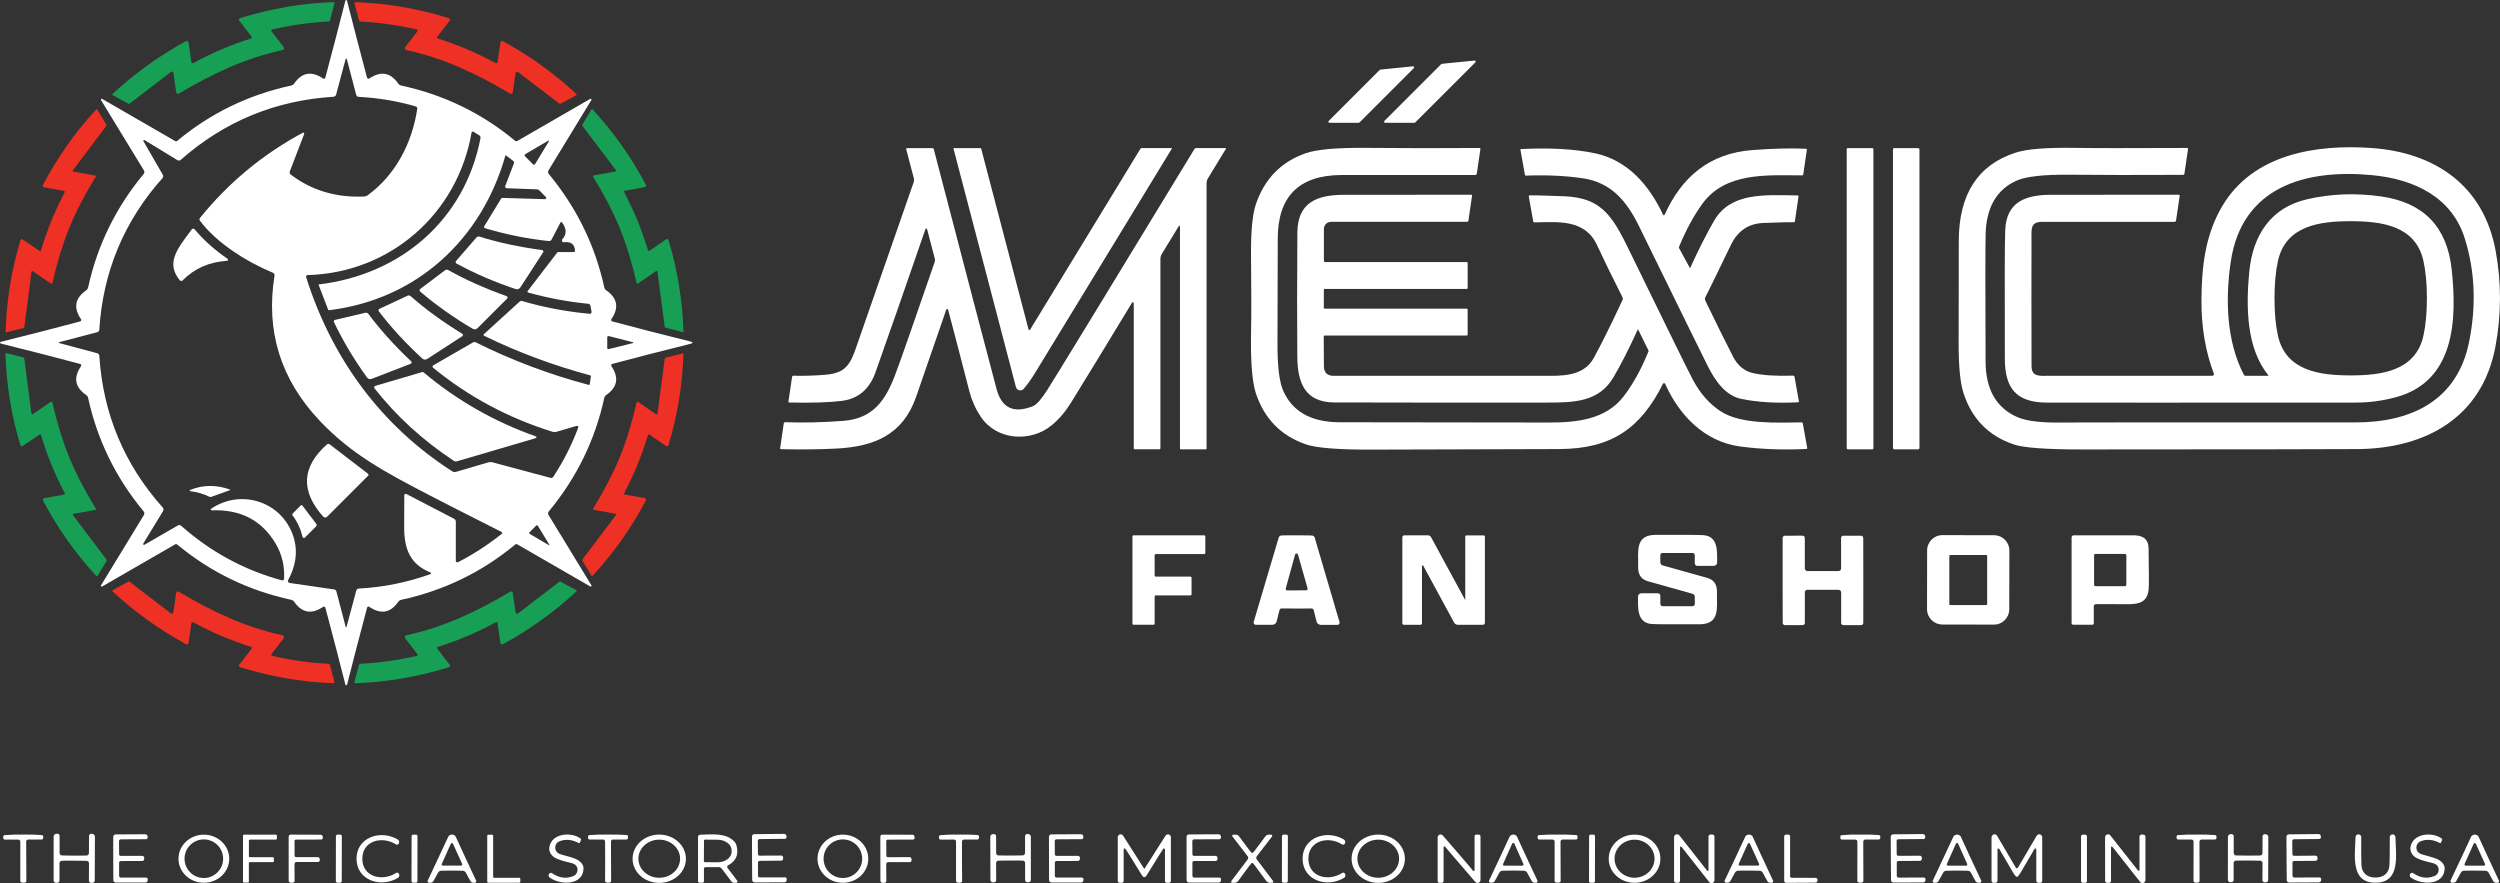
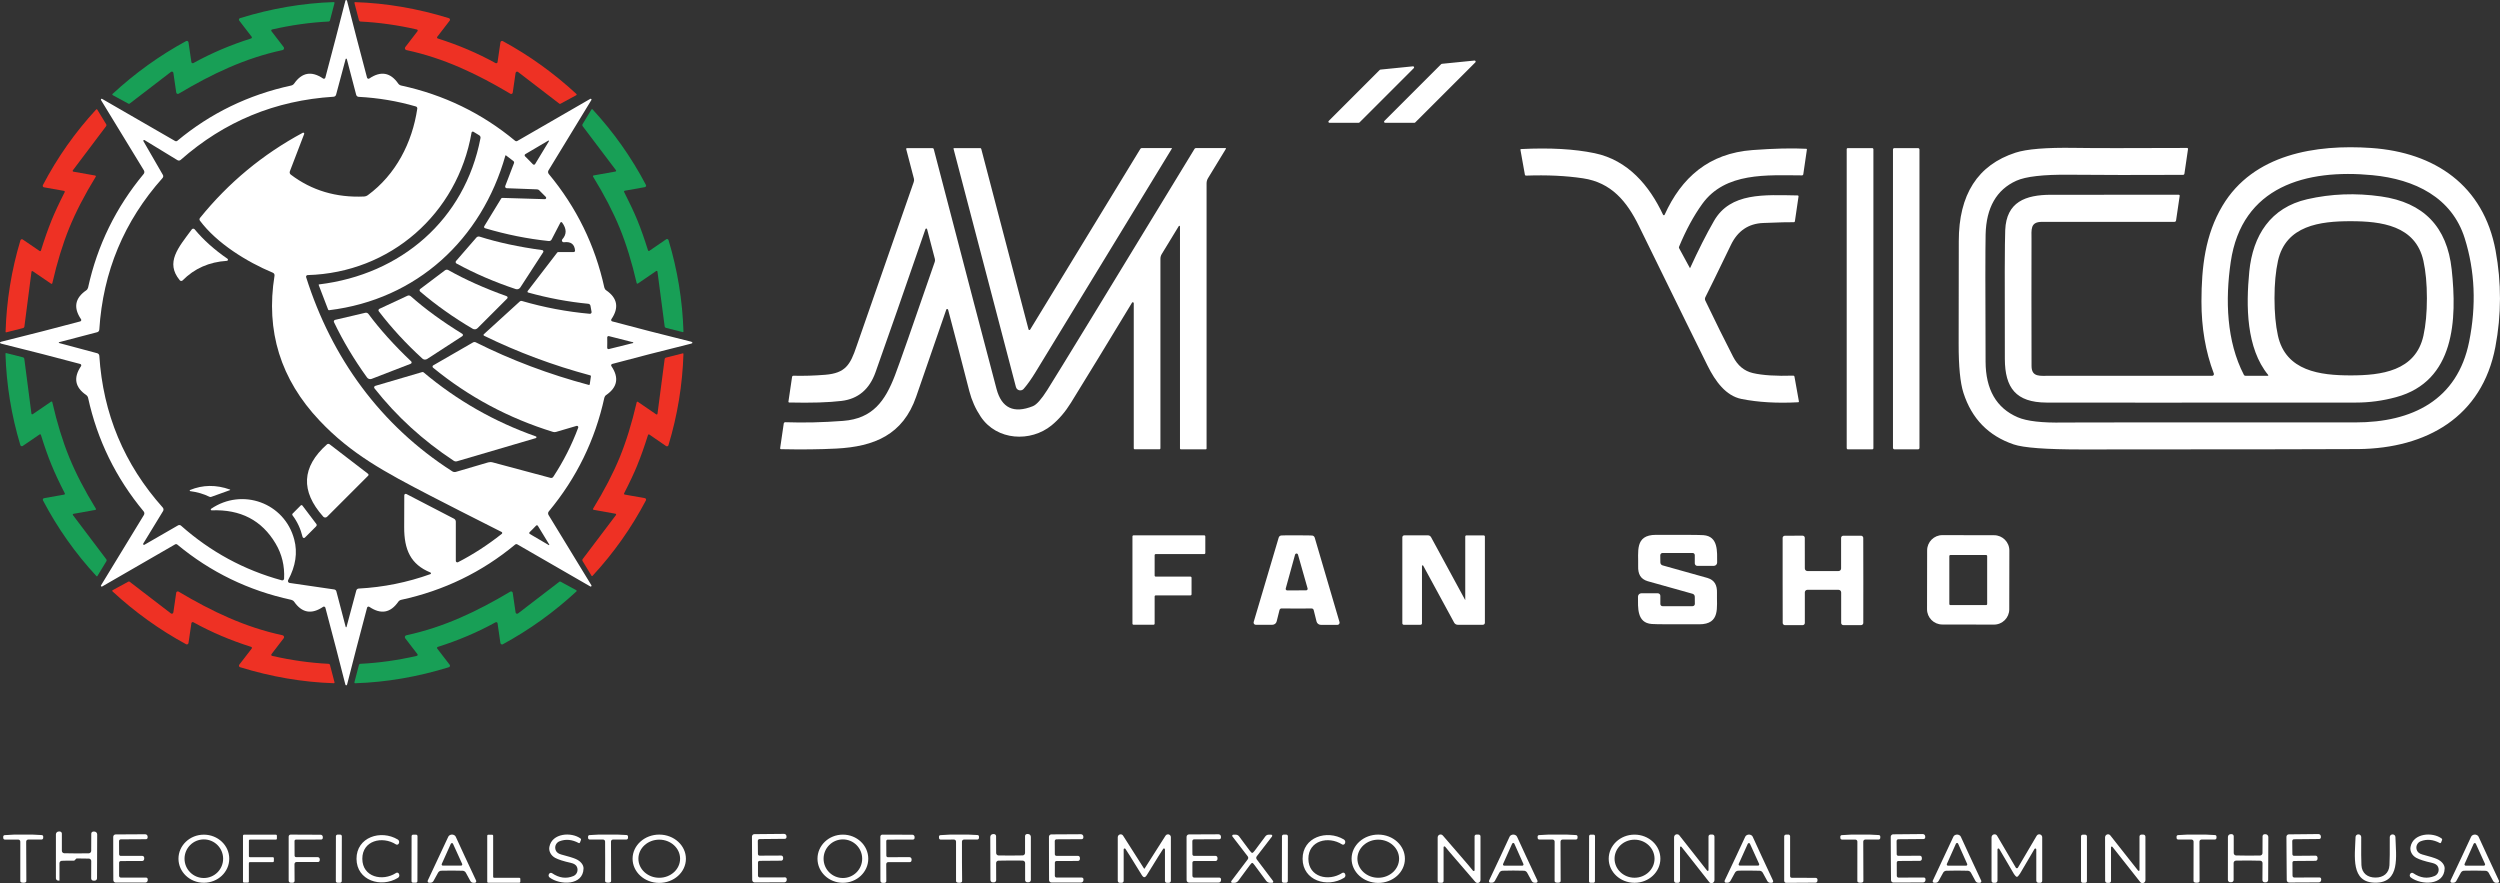
<svg xmlns="http://www.w3.org/2000/svg" viewBox="0 0 726.7 256.72" id="Layer_2">
  <rect x="0" y="0" width="726.7" height="256.72" fill="#333333" stroke="none" />
  <defs>
    <style>.cls-1{fill:#fff;}.cls-2{fill:#189f56;}.cls-3{fill:#ee3124;}</style>
  </defs>
  <g id="Layer_1-2">
    <path d="M100.63,0c.13,0,.21.09.26.27,1.63,6.47,3.57,13.9,5.8,22.3.07.23.31.37.54.31.04-.01.09-.03.12-.06,3.35-2.27,6.16-1.77,8.42,1.49.2.28.5.47.83.55,12.43,2.69,23.48,8.05,33.14,16.07.18.14.43.16.63.05l21.22-12.25c.12-.06.26-.02.32.1.04.07.04.16,0,.23l-12.47,20.46c-.2.33-.17.75.07,1.04,8.08,9.73,13.47,20.74,16.16,33.04.08.32.27.6.54.79,3.28,2.25,3.78,5.05,1.51,8.39-.13.19-.08.45.11.58.04.03.08.05.13.06,6.83,1.83,14.47,3.8,22.9,5.89.27.07.41.17.41.3s-.14.22-.41.29c-8.43,2.09-16.07,4.06-22.9,5.89-.22.06-.36.29-.3.51.01.04.03.09.06.13,2.27,3.34,1.77,6.14-1.51,8.39-.27.19-.46.47-.54.79-2.69,12.3-8.07,23.32-16.15,33.05-.24.29-.27.71-.07,1.04l12.47,20.45c.06.12.02.26-.09.33-.07.04-.16.04-.23,0l-21.22-12.24c-.2-.11-.45-.09-.63.05-9.66,8.02-20.71,13.38-33.14,16.07-.33.08-.63.27-.83.55-2.26,3.26-5.07,3.76-8.42,1.49-.2-.13-.47-.08-.6.12-.03.04-.05.08-.06.13-2.23,8.4-4.17,15.83-5.8,22.3-.05.18-.13.27-.26.27s-.21-.09-.26-.27c-1.63-6.47-3.57-13.9-5.8-22.3-.07-.23-.31-.37-.54-.31-.04.01-.09.03-.12.06-3.35,2.27-6.16,1.77-8.42-1.49-.2-.28-.5-.47-.83-.55-12.43-2.69-23.48-8.05-33.14-16.07-.18-.14-.43-.16-.63-.05l-21.22,12.25c-.12.06-.26.02-.32-.1-.04-.07-.04-.16,0-.23l12.47-20.46c.2-.33.17-.75-.07-1.04-8.08-9.73-13.47-20.74-16.16-33.04-.08-.32-.27-.6-.54-.79-3.28-2.25-3.78-5.05-1.51-8.39.13-.19.08-.45-.11-.58-.04-.03-.08-.05-.13-.06-6.83-1.83-14.47-3.8-22.9-5.89-.27-.07-.41-.16-.41-.29,0-.13.14-.23.41-.3,8.43-2.09,16.07-4.06,22.9-5.89.22-.06.36-.29.3-.51-.01-.04-.03-.09-.06-.13-2.27-3.34-1.77-6.14,1.51-8.39.27-.19.46-.47.54-.79,2.69-12.3,8.08-23.31,16.16-33.04.24-.29.27-.71.07-1.04l-12.48-20.46c-.06-.12-.02-.26.09-.33.07-.04.16-.04.23,0l21.23,12.25c.2.11.45.09.63-.05,9.65-8.03,20.7-13.39,33.13-16.08.33-.08.63-.27.83-.55,2.26-3.26,5.07-3.76,8.42-1.49.2.13.47.08.6-.12.03-.04.05-.08.06-.13,2.23-8.4,4.17-15.83,5.81-22.3.04-.18.12-.27.25-.27ZM17.22,99.72l11.05,2.96c.33.09.58.39.6.74,1.08,16.85,7.23,31.56,18.44,44.11.25.29.29.7.09,1.03l-5.77,9.46c-.07.12-.02.27.1.34.08.04.17.04.24,0l9.78-5.64c.28-.16.63-.13.87.08,8.58,7.61,18.34,12.9,29.29,15.89.28.08.57-.09.65-.37,0-.04.02-.07.02-.11.19-3.69-.62-7.09-2.45-10.18-4.01-6.79-10.21-10.02-18.62-9.68-.14,0-.25-.11-.25-.25,0-.08.04-.15.1-.2,9.06-6.18,21.37-1.75,24.17,8.92,1.01,3.81.42,7.74-1.76,11.78-.15.28-.05.63.23.79.06.03.13.05.2.06l12.95,1.89c.31.05.56.27.63.57l2.7,10.29c0,.07.06.13.13.13.07,0,.13-.06.13-.13l2.83-10.55c.09-.33.38-.56.71-.57,7.16-.38,14.11-1.78,20.85-4.2.13-.05.19-.2.14-.32-.02-.06-.07-.11-.13-.14-5.81-2.36-7.66-6.67-7.65-13.15.01-4.67.02-7.77.03-9.3,0-.23.19-.42.43-.42.07,0,.13.02.19.05l13.84,7.18c.32.17.52.5.52.86v11.39c0,.24.2.44.44.44.07,0,.14-.02.2-.05,4.35-2.23,8.59-4.97,12.72-8.24.14-.11.17-.32.06-.46-.03-.04-.07-.07-.11-.09-8.81-4.44-15.7-7.95-20.67-10.52-13.29-6.89-23.07-12.12-32.28-21.89-11.3-11.97-15.65-26-13.06-42.08.06-.37-.14-.73-.49-.87-7.51-3.13-16.28-8.54-21.19-15.13-.18-.24-.17-.56.02-.79,8.29-10.26,18.25-18.51,29.88-24.76.14-.07.32-.01.39.13.03.07.04.15.01.23l-4.16,10.85c-.13.35-.02.74.28.96,6.07,4.61,13.18,6.73,21.33,6.36.37-.02.73-.15,1.03-.37,8.16-5.97,12.94-15.3,14.4-25.17.04-.28-.13-.55-.4-.63-5.39-1.57-10.93-2.5-16.64-2.8-.34-.02-.63-.26-.72-.59l-2.72-10.38c-.02-.1-.12-.16-.22-.13-.07.02-.12.07-.13.13l-2.77,10.34c-.09.34-.38.58-.73.6-16.95,1.06-31.76,7.18-44.45,18.36-.25.23-.63.26-.93.08l-9.58-5.84c-.11-.07-.25-.03-.32.08-.04.07-.05.16,0,.23l5.66,9.81c.17.29.13.66-.1.91-11.18,12.54-17.31,27.23-18.38,44.07-.02.36-.27.66-.62.75l-11.03,2.89c-.07,0-.13.06-.13.13,0,.07.06.13.13.13ZM156.77,55.33c-.17-.17-.41-.28-.66-.29l-8.81-.33c-.27,0-.47-.23-.46-.5,0-.05.01-.11.03-.16l2.54-6.63c.08-.21.01-.46-.17-.6l-2.17-1.66s-.11-.03-.14.01c0,.01-.02.02-.02.04-6.89,24.39-25.76,41.85-51.23,44.96-.14.02-.26-.06-.31-.19l-2.73-7.13c-.03-.07,0-.15.08-.18.01,0,.02,0,.03,0,23.8-2.88,42.37-18.78,46.92-42.52.07-.32-.08-.65-.36-.82l-1.67-1.02c-.18-.11-.41-.06-.52.12-.03.04-.04.09-.05.13-4.09,23.61-23.63,40.73-47.64,41.4-.26.01-.47.23-.46.49,0,.04,0,.09.02.13,7.41,23.43,21.61,43.06,42.47,56.42.32.21.71.27,1.07.16l9.36-2.75c.42-.12.86-.13,1.28-.02l16.87,4.52c.3.08.61-.04.78-.3,2.95-4.48,5.37-9.24,7.25-14.28.08-.21-.02-.44-.22-.52-.08-.03-.18-.04-.27-.01l-5.95,1.75c-.28.08-.58.08-.86,0-12.91-3.98-24.54-10.2-34.88-18.67-.18-.15-.21-.41-.06-.59.03-.04.07-.07.11-.09l11.55-6.66c.25-.15.56-.16.82-.03,10.3,5.16,21.25,9.29,32.85,12.38.12.03.24-.03.27-.15,0-.01,0-.02,0-.03l.34-2.33c.02-.12-.06-.24-.18-.27-10.78-2.89-21.08-6.73-30.9-11.53-.13-.07-.18-.22-.12-.34.01-.03.04-.06.06-.08l10.47-9.54c.16-.15.39-.2.59-.14,6.49,1.89,13.07,3.13,19.76,3.73.26.02.49-.17.51-.43,0-.04,0-.08,0-.12l-.32-1.78c-.06-.31-.32-.55-.63-.58-5.87-.57-11.69-1.66-17.48-3.27-.15-.04-.23-.2-.19-.35,0-.03.03-.06.05-.09l8.58-11.17c.07-.1.19-.16.31-.16h4.48c.22,0,.4-.18.4-.4,0-.01,0-.02,0-.03-.15-1.86-1.22-2.67-3.23-2.42-.29.03-.55-.17-.59-.46-.02-.15.03-.3.13-.41,1.29-1.43,1.27-3.06-.08-4.87-.1-.13-.29-.15-.42-.05-.03.03-.06.06-.08.09l-2.54,4.9c-.16.31-.49.49-.83.45-6.23-.65-12.41-1.9-18.54-3.73-.2-.07-.32-.28-.25-.48,0-.03.02-.05.03-.08l4.92-8.06c.07-.12.21-.2.36-.19l12.32.37c.22.01.4-.16.41-.37,0-.11-.04-.22-.12-.3l-1.88-1.88ZM153.78,46.59c.09.09.47.48,1.13,1.16.15.16.4.17.57.02.03-.03.05-.06.07-.09l4.03-6.66s.01-.07-.01-.09c0,0-.02-.02-.05-.05,0,0,0-.01-.02-.02-.02-.02-.06-.03-.09-.01l-6.7,3.95c-.19.11-.26.35-.15.54.02.04.04.07.07.1.67.67,1.06,1.06,1.15,1.15ZM176.52,99.59c0,.12,0,.62-.02,1.51,0,.21.17.38.38.38.03,0,.06,0,.09-.01l7.05-1.75s.06-.04.05-.07v-.09s-.02-.06-.05-.07l-7.04-1.79c-.2-.05-.41.08-.46.28,0,.03-.01.06-.01.09,0,.89.01,1.39.01,1.52ZM154.9,153.75c-.08.08-.4.39-.95.94-.13.13-.14.33-.01.47.02.03.05.05.08.06l5.51,3.23s.05.02.07,0c.01-.01.02-.02.02-.02.02-.02.03-.04.04-.05.02-.01.02-.04.01-.07l-3.32-5.46c-.09-.16-.3-.21-.45-.11-.02.01-.05.03-.07.05-.55.56-.86.88-.93.96Z" class="cls-1" />
    <path d="M51.23,26.91l-.83-5.71c-.04-.25-.27-.42-.51-.38-.08.01-.15.04-.21.09l-12.01,9.22c-.09.07-.22.07-.32.02l-4.59-2.49c-.11-.06-.15-.19-.09-.3.01-.02.03-.04.05-.06,6.54-6.04,13.66-11.16,21.36-15.35.23-.13.52-.05.65.18.03.05.05.11.06.17l.84,5.74c.03.21.23.36.45.33.05,0,.09-.02.13-.04,5.21-2.88,10.8-5.26,16.78-7.15.17-.05.26-.23.21-.4-.01-.04-.03-.07-.05-.1l-3.6-4.68c-.16-.21-.12-.5.09-.66.04-.03.09-.06.14-.07,9.15-2.82,18.23-4.37,27.25-4.66.11,0,.2.08.21.19,0,.02,0,.04,0,.06l-1.33,5.09c-.05.17-.2.3-.38.31-5.38.26-10.86,1.03-16.44,2.31-.17.04-.28.22-.23.39.01.04.03.08.05.11l3.55,4.62c.18.24.14.59-.11.77-.06.05-.14.08-.21.1-10.92,2.34-20.46,6.89-30.2,12.68-.22.13-.51.06-.64-.16-.03-.05-.05-.11-.06-.17Z" class="cls-2" />
    <path d="M148.34,27.24c-9.75-5.79-19.29-10.34-30.21-12.68-.3-.07-.48-.36-.42-.66.02-.08.05-.15.1-.21l3.55-4.62c.1-.14.07-.34-.07-.45-.03-.02-.07-.04-.11-.05-5.58-1.28-11.06-2.05-16.44-2.31-.18-.01-.33-.14-.38-.31l-1.33-5.09c-.03-.11.04-.22.14-.24.02,0,.04,0,.06,0,9.02.29,18.1,1.84,27.25,4.66.25.08.38.35.3.59-.02.05-.04.1-.07.14l-3.6,4.68c-.11.14-.08.34.06.45.03.02.06.04.1.05,5.98,1.89,11.57,4.27,16.78,7.15.2.1.44.03.54-.16.02-.04.04-.09.04-.13l.84-5.74c.04-.26.28-.44.54-.41.06,0,.11.03.17.06,7.71,4.19,14.83,9.31,21.37,15.35.09.08.1.22.02.31-.02.02-.04.04-.06.05l-4.59,2.49c-.1.05-.23.05-.32-.02l-12.01-9.22c-.2-.15-.48-.12-.63.08-.05.06-.08.13-.09.21l-.83,5.71c-.03.25-.27.43-.53.39-.06,0-.12-.03-.17-.06Z" class="cls-3" />
    <path d="M411.15,35.69h-8.52c-.17,0-.31-.14-.31-.31,0-.08.03-.16.09-.22l16.52-16.52c.05-.05.12-.08.19-.09l9.49-.95c.17-.01.32.12.33.29,0,.09-.02.17-.08.23l-17.49,17.48c-.06.06-.14.09-.22.09Z" class="cls-1" />
    <path d="M394.95,35.69h-8.5c-.17,0-.31-.14-.31-.31,0-.08.03-.16.09-.22l14.84-14.84c.05-.05.12-.08.19-.09l9.46-.95c.17-.01.32.12.33.29,0,.09-.02.17-.08.23l-15.8,15.8c-.06.06-.14.09-.22.09Z" class="cls-1" />
    <path d="M14.93,64.17c.98-2.41,2.27-5.18,3.88-8.33.06-.12.01-.26-.11-.33-.02-.01-.04-.02-.06-.02l-5.85-1.04c-.24-.04-.41-.28-.36-.52,0-.04.02-.09.04-.13,4.2-8.02,9.37-15.36,15.51-22.01.07-.07.17-.07.23-.01,0,0,.02.02.03.03l2.61,4.28c.12.19.11.44-.03.62l-9.66,12.82c-.08.1-.06.25.05.33.03.02.06.04.1.04l6.38,1.13c.12.02.2.14.17.26,0,.03-.02.06-.03.08-3.25,5.3-5.82,10.27-7.71,14.92-1.89,4.64-3.53,9.99-4.92,16.06-.03.12-.15.19-.26.16-.03,0-.05-.02-.08-.03l-5.35-3.65c-.11-.07-.26-.04-.33.07-.02.03-.03.06-.03.09l-2.06,15.92c-.03.22-.19.41-.41.46l-4.87,1.24c-.09.02-.17-.03-.19-.12,0-.01,0-.03,0-.05.27-9.05,1.71-17.9,4.31-26.57.07-.24.31-.38.55-.31.05.01.09.04.14.06l4.9,3.35c.12.08.27.05.34-.06.01-.02.02-.04.03-.06,1.05-3.38,2.07-6.27,3.05-8.68Z" class="cls-3" />
    <path d="M185.31,64.12c.98,2.4,2,5.29,3.06,8.67.04.13.17.2.3.16.02,0,.04-.02.07-.03l4.9-3.36c.2-.14.48-.09.63.11.03.04.05.09.06.14,2.61,8.66,4.06,17.51,4.34,26.56,0,.09-.07.17-.16.17-.01,0-.03,0-.04,0l-4.86-1.23c-.22-.05-.39-.24-.41-.47l-2.09-15.91c-.02-.13-.14-.21-.27-.19-.03,0-.07.02-.09.03l-5.35,3.66c-.1.06-.24.03-.3-.07-.01-.02-.02-.04-.03-.06-1.4-6.07-3.05-11.42-4.95-16.06s-4.48-9.61-7.73-14.9c-.07-.1-.04-.24.06-.31.02-.02.05-.03.08-.03l6.38-1.14c.13-.03.21-.16.18-.28,0-.03-.02-.06-.04-.09l-9.67-12.8c-.14-.18-.15-.43-.03-.62l2.6-4.29c.05-.08.15-.1.23-.05.01,0,.02.02.03.03,6.15,6.65,11.33,13.97,15.54,21.98.12.22.04.49-.18.61-.04.02-.09.04-.14.05l-5.85,1.04c-.13.03-.22.16-.19.29,0,.02.01.04.02.06,1.61,3.15,2.91,5.93,3.9,8.33Z" class="cls-2" />
    <path d="M635.78,43.01c.13,0,.24.11.24.25,0,.01,0,.02,0,.03l-1.05,7.19c-.03.2-.2.35-.4.35-12.83.06-23.87.05-33.12-.04-7.52-.07-12.63.52-15.34,1.75-5.77,2.61-8.75,7.82-8.93,15.62-.09,4.18-.1,16.49-.01,36.94.03,8.13,3.14,13.52,9.33,16.19,2.67,1.15,7.14,1.66,13.39,1.53,1.9-.04,30.14-.05,84.73-.03,16.58.01,29.73-6.52,33.12-23.5,2.11-10.53,1.68-20.52-1.28-29.99-3.72-11.87-14.46-17.19-26.85-18.38-19.18-1.85-37.96,3.2-41.18,25.23-1.6,10.97-1.25,23.06,3.84,32.84.08.15.23.24.4.24h6.56c.07,0,.13-.06.13-.14,0-.03-.01-.06-.03-.08-6.41-7.81-6.48-20.06-5.5-30.11,1.04-10.48,6.19-18.55,16.84-20.99,6.95-1.59,14.1-1.86,21.46-.81,12.36,1.75,19.2,8.83,20.53,21.23,1.56,14.48.98,32.48-16.17,37.12-3.87,1.05-7.74,1.57-11.63,1.57-49.55.03-79.54.03-89.97,0-8.89-.03-12.09-4.27-12.12-12.66-.07-21.73-.03-34.22.11-37.48.34-8.19,5.89-10.25,13.28-10.26,22.24,0,34.64-.01,37.19-.01.14,0,.25.11.25.25,0,.01,0,.02,0,.03l-1.06,7.2c-.03.23-.22.4-.45.4h-38.49c-3.53,0-3.07,2.23-3.08,5.15-.03,10.57-.02,22.81.01,36.73,0,3.38,2.55,2.86,5.43,2.86,17.83,0,33.52,0,47.09.01.27,0,.49-.22.49-.49,0-.06-.01-.13-.03-.18-2.41-6.37-3.6-13.36-3.59-20.97.02-9.96,1.07-19.33,6.11-27.78,8.96-15.04,27.18-17.92,43.27-16.8,18.48,1.28,32.62,10.89,36.12,29.82,1.72,9.33,1.7,18.66-.06,27.98-3.87,20.47-20.11,29.47-39.73,29.72-4.04.05-30.88.09-80.53.11-10.31,0-16.9-.48-19.78-1.47-7.32-2.49-12.18-7.48-14.59-14.99-.94-2.92-1.4-7.69-1.39-14.31.03-12.63.04-22.54.04-29.74-.01-13.59,5.49-22.18,16.5-25.76,3.23-1.05,8.94-1.52,17.13-1.39,5.31.09,16.24.09,32.77.02ZM661.15,86.7c0,4.21.33,7.83,1,10.88,2.29,10.32,12.31,11.54,21.14,11.54s18.86-1.22,21.15-11.54c.67-3.05,1.01-6.67,1.01-10.87s-.34-7.82-1.01-10.87c-2.28-10.32-12.31-11.54-21.14-11.54-8.83-.01-18.86,1.21-21.14,11.53-.67,3.05-1.01,6.67-1.01,10.87Z" class="cls-1" />
    <path d="M343,65.84c0-.1-.07-.2-.17-.21-.08,0-.15.04-.19.11l-4.95,8.12c-.25.41-.38.88-.38,1.36v55.1c0,.15-.13.28-.28.28h-7.17c-.17,0-.3-.13-.3-.3h0v-42.18c0-.15-.12-.27-.27-.27-.09,0-.18.05-.23.13-7.23,11.95-13.15,21.64-17.74,29.07-1.66,2.68-3.54,4.87-5.63,6.58-6.08,4.97-15.92,4.49-20.6-2.49-1.53-2.29-2.63-4.76-3.32-7.42-2.03-7.93-4.09-15.83-6.17-23.69-.04-.15-.19-.24-.34-.21-.1.02-.17.09-.2.19-3.1,8.97-6.01,17.39-8.74,25.28-3.84,11.13-12.24,14.53-23.19,15.1-4.8.25-10.18.31-16.13.18-.13,0-.24-.11-.23-.24,0-.01,0-.02,0-.03l1.05-7.19c.04-.22.23-.39.45-.38,5.33.19,10.94.06,16.83-.39,8.58-.66,12.19-5.78,15.04-13.21,1.19-3.09,5.05-14.09,11.58-33.02.09-.27.1-.57.03-.85l-2.26-8.64c-.03-.13-.17-.22-.3-.18-.08.02-.15.08-.18.16-6.14,17.8-10.98,31.67-14.51,41.6-1.77,4.98-5.07,7.76-9.88,8.34-3.75.45-8.82.61-15.23.46-.12,0-.21-.09-.21-.21,0-.01,0-.02,0-.03l1.06-7.2c.03-.2.2-.35.4-.34,3.03.07,6.12-.02,9.26-.28,5.79-.48,7.25-2.82,9.07-8.25.25-.73,5.79-16.66,16.64-47.79.12-.33.13-.68.04-1.01l-2.24-8.56c-.03-.12.05-.25.17-.27.01,0,.03,0,.05,0h7.45c.16,0,.3.11.34.26,9.39,36.03,15.48,59.28,18.25,69.73,1.48,5.57,5,7.24,10.57,5.02,1.07-.43,2.46-1.98,4.16-4.67,2.96-4.69,17.24-28.06,42.83-70.13.08-.14.23-.22.39-.22h8.63c.07,0,.13.06.12.14,0,.02,0,.04-.01.05l-5.19,8.52c-.29.46-.44,1-.44,1.55v77.1c0,.11-.09.2-.21.2h-7.29c-.13,0-.23-.1-.23-.23v-64.53Z" class="cls-1" />
    <path d="M298.98,95.76c.04.13.17.21.31.17.06-.02.11-.05.14-.1l32.05-52.56c.09-.14.25-.23.42-.23h8.65c.06,0,.1.04.1.1,0,.02,0,.04-.01.05-24.13,39.57-37.35,61.24-39.65,65.02-1.19,1.95-2.33,3.56-3.42,4.81-.47.55-1.3.61-1.85.14-.2-.17-.35-.4-.41-.66l-18.14-69.26c-.02-.09.03-.17.11-.19.01,0,.03,0,.05,0h7.61c.14,0,.25.1.29.23l13.75,52.49Z" class="cls-1" />
-     <path d="M426.35,97.54h-41.29c-.15,0-.28.12-.28.28,0,.01,0,.02,0,.03.03.31.04,3.15.05,8.52,0,1.91.94,2.87,2.79,2.87,8.82,0,29.14,0,60.95,0,5.02,0,11.63.41,14.71-5.19,2.15-3.91,4.93-9.52,8.35-16.83.12-.27.11-.57-.02-.83-3.11-6.17-5.57-11.21-7.38-15.13-3.53-7.62-11.27-6.72-18.2-6.62-.17,0-.32-.12-.35-.29l-1.29-7.24c-.03-.16.08-.31.24-.34.01,0,.03,0,.04,0,.67-.03,3.92.06,9.77.26,11.91.41,14.68,6.57,20.13,17.76,10.47,21.49,16.34,33.4,17.6,35.75,2.07,3.84,4.69,6.82,7.86,8.93,6,4.01,16.73,3.36,23.68,3.31.16,0,.3.11.33.27l1.29,7.17c.02.13-.06.25-.19.28-.01,0-.02,0-.03,0-6.91.33-13.36.08-19.35-.73-10.35-1.41-17.68-9.12-21.71-18.17-.08-.19-.3-.27-.49-.19-.08.03-.14.1-.18.17-6.54,13.09-15.1,18.84-29.95,18.95-.27,0-18.48.05-54.62.16-9.77.03-16.17-.48-19.21-1.53-7.16-2.47-11.99-7.35-14.48-14.65-1.15-3.38-1.64-9.53-1.45-18.46.09-4.39.09-11.58-.02-21.59-.07-7.11.41-12.15,1.42-15.13,2.51-7.36,7.32-12.29,14.44-14.78,3.21-1.12,9.01-1.64,17.42-1.57,11.06.1,22.1.11,33.13.03.15,0,.27.11.27.26,0,.01,0,.03,0,.04l-1.05,7.16c-.03.23-.23.4-.47.4-20.2-.02-33.18-.02-38.93,0-12.29.07-18.45,6.23-18.46,18.48-.01,8.67-.04,18.78-.08,30.33-.03,6.69.53,11.32,1.67,13.91,2.65,6.01,8.03,9.06,16.13,9.15.03,0,20.36.03,60.99.08,8.04.01,16.59-.79,21.83-7.61,2.73-3.55,5.13-7.9,7.22-13.05.04-.1.04-.21-.01-.31l-2.97-6.02s-.08-.06-.12-.03c-.02,0-.03.02-.04.04-2.53,5.55-4.88,10.17-7.05,13.85-4.2,7.15-11.44,7.32-19.11,7.33-21.18.03-41.84.01-61.99-.04-8.55-.02-10.73-5.67-10.79-13.38-.08-9.83-.07-21.82.02-35.99.06-8.74,5.67-10.97,13.51-10.98,21.26-.03,33.62-.04,37.08-.03.11,0,.2.09.2.2,0,.01,0,.02,0,.03l-1.06,7.26c-.03.23-.23.39-.45.39h-39.5c-1.14,0-2.07.93-2.07,2.07h0v9.27c0,.19.16.35.35.35h41.17c.15,0,.27.12.27.27h0v7.27c0,.15-.12.27-.27.27h-41.28c-.14,0-.26.11-.26.25h0v5.26c0,.13.11.23.24.23h41.31c.14,0,.26.12.26.27h0v7.27c0,.15-.12.27-.27.27h0Z" class="cls-1" />
    <path d="M522.57,56.81c.13,0,.23.1.23.24,0,.01,0,.02,0,.03l-1.06,7.24c-.02.16-.16.28-.33.27-1.3-.03-4.26.04-8.88.23-4.28.17-7.4,2.28-9.36,6.32-4.34,8.96-6.82,14.04-7.45,15.24-.16.31-.17.67-.02.99,2.97,6.2,5.67,11.64,8.08,16.32,1.33,2.58,3.24,4.16,5.73,4.75,2.81.66,6.74.91,11.79.75.15,0,.28.1.31.25l1.3,7.25c.02.11-.05.21-.17.24-.01,0-.02,0-.03,0-6.11.33-11.61.01-16.5-.96-4.55-.91-7.59-5.14-9.82-9.6-1.83-3.66-8.51-17.24-20.02-40.74-3.46-7.05-7.97-12.57-16.23-13.8-4.94-.74-10.46-1-16.57-.78-.15,0-.28-.1-.31-.24l-1.3-7.27c-.02-.1.04-.19.14-.21,0,0,.02,0,.02,0,8.41-.42,15.54-.02,21.4,1.2,9.68,2.01,15.92,9.41,19.9,17.9.06.12.21.18.33.12.05-.02.09-.07.12-.12,4.89-10.8,12.83-17.87,25.56-18.81,6.28-.47,11.49-.59,15.64-.37.09,0,.17.08.16.18,0,0,0,.02,0,.02l-1.05,7.2c-.03.19-.19.33-.38.33-10.1-.03-22.27-1.02-28.99,8.3-2.49,3.45-4.74,7.6-6.75,12.46-.05.13-.04.28.02.4l3.15,5.8s.03.02.04,0c0,0,0,0,0,0,2.43-5.31,4.74-9.88,6.95-13.72,4.79-8.34,14.63-7.56,24.34-7.41Z" class="cls-1" />
    <rect ry=".31" rx=".31" height="87.56" width="7.76" y="43.05" x="536.8" class="cls-1" />
    <rect ry=".4" rx=".4" height="87.56" width="7.7" y="43.05" x="550.25" class="cls-1" />
    <path d="M65.95,75.82c-5.15.33-9.44,2.22-12.86,5.68-.22.22-.57.23-.79.01-.01-.01-.03-.03-.04-.04-4.28-5.16-.45-9.47,3.49-14.79.18-.23.51-.28.74-.1.03.02.06.05.09.08,2.56,3.09,5.74,5.94,9.54,8.55.15.1.19.31.09.46-.06.09-.15.14-.26.15Z" class="cls-1" />
    <path d="M157.61,72.7c.22.04.37.25.34.47,0,.05-.03.1-.06.15l-6.64,10.24c-.29.45-.85.65-1.34.47-6.14-2.04-11.88-4.52-17.22-7.43-.23-.13-.31-.42-.18-.65.02-.03.03-.05.05-.08l5.92-6.82c.24-.27.61-.37.95-.26,5.33,1.69,11.39,2.99,18.18,3.91Z" class="cls-1" />
    <path d="M147.43,86.77l-8.62,8.62c-.37.38-.95.45-1.4.18-5.57-3.27-10.67-6.88-15.28-10.83-.2-.17-.22-.48-.05-.68.02-.02.04-.04.07-.06l7.2-5.43c.29-.21.67-.24.98-.06,4.86,2.75,10.51,5.28,16.95,7.59.21.08.32.32.24.53-.02.05-.05.1-.09.14Z" class="cls-1" />
    <path d="M134.37,97.03c.19.12.25.37.13.56-.03.05-.07.09-.12.13l-10.2,6.62c-.44.29-1.03.25-1.41-.11-4.76-4.35-8.98-8.93-12.66-13.74-.16-.21-.11-.51.1-.67.03-.02.05-.04.08-.05l8.15-3.8c.32-.15.69-.09.96.14,4.17,3.7,9.16,7.34,14.97,10.92Z" class="cls-1" />
    <path d="M119.53,105.06c.16.16.16.42,0,.58-.04.04-.08.07-.13.09l-11.37,4.4c-.5.19-1.05.02-1.35-.41-3.78-5.24-6.98-10.6-9.6-16.08-.11-.24,0-.53.24-.63.02-.01.05-.02.08-.03l8.78-2.06c.35-.08.71.05.92.34,3.33,4.49,7.48,9.09,12.43,13.8Z" class="cls-1" />
    <path d="M20.14,132.96c1.9,4.65,4.48,9.62,7.74,14.93.06.1.03.24-.08.3-.02.01-.05.02-.07.03l-6.38,1.14c-.13.03-.22.15-.19.27,0,.03.02.07.04.1l9.68,12.82c.14.18.15.43.03.62l-2.61,4.29c-.05.08-.15.1-.23.05-.01,0-.02-.02-.03-.03-6.15-6.65-11.33-13.99-15.54-22.01-.12-.23-.03-.5.19-.62.04-.02.08-.04.13-.04l5.85-1.04c.14-.03.23-.15.2-.28,0-.02-.01-.05-.02-.07-1.62-3.15-2.92-5.93-3.9-8.34-.99-2.4-2.01-5.29-3.06-8.68-.04-.13-.18-.19-.31-.15-.02,0-.04.02-.06.03l-4.91,3.35c-.2.14-.49.09-.63-.12-.03-.04-.05-.08-.06-.12-2.61-8.67-4.06-17.54-4.33-26.59,0-.09.07-.17.16-.17.01,0,.03,0,.04,0l4.86,1.23c.22.05.39.23.42.46l2.07,15.93c.01.13.13.22.26.2.04,0,.08-.02.11-.04l5.35-3.66c.1-.07.24-.04.31.06.02.02.03.05.03.08,1.39,6.07,3.04,11.42,4.94,16.07Z" class="cls-2" />
    <path d="M185.31,135.09c-.98,2.4-2.28,5.17-3.9,8.32-.06.12-.02.26.1.32.02.01.05.02.08.03l5.84,1.04c.25.04.41.27.37.52,0,.05-.02.1-.05.14-4.21,8-9.39,15.32-15.53,21.95-.07.07-.17.07-.23.01,0,0-.02-.02-.03-.03l-2.6-4.28c-.12-.19-.11-.44.03-.62l9.67-12.79c.08-.1.06-.25-.05-.33-.03-.02-.06-.04-.1-.04l-6.37-1.14c-.12-.03-.19-.14-.17-.26,0-.02.01-.05.03-.07,3.25-5.29,5.83-10.26,7.73-14.89,1.9-4.64,3.55-9.99,4.95-16.04.03-.12.15-.19.27-.16.02,0,.04.01.06.03l5.34,3.65c.11.07.26.05.33-.06.02-.03.04-.07.04-.1l2.08-15.89c.03-.23.2-.41.42-.46l4.86-1.23c.09-.02.17.03.19.12,0,.01,0,.03,0,.05-.29,9.03-1.74,17.88-4.36,26.53-.07.24-.31.38-.55.31-.05-.01-.09-.04-.14-.06l-4.89-3.36c-.11-.07-.26-.04-.33.07-.01.02-.02.04-.03.06-1.06,3.37-2.08,6.26-3.07,8.66Z" class="cls-3" />
    <path d="M155.76,126.85c.14.04.21.19.17.32-.03.09-.1.15-.18.18l-22.9,6.73c-.32.1-.67.04-.95-.14-8.94-5.89-16.62-12.91-23.04-21.05-.16-.2-.13-.49.07-.65.05-.04.1-.07.16-.08l13.64-4.01c.14-.04.28,0,.39.08,9.69,8.15,20.57,14.36,32.64,18.62Z" class="cls-1" />
    <path d="M93.95,150.17c-6.63-7.44-6.27-14.44,1.08-20.99.22-.2.55-.21.79-.03l11.16,8.57c.16.12.19.36.06.53,0,.01-.02.02-.03.03l-11.92,11.92c-.31.31-.81.31-1.11,0-.01-.01-.02-.02-.03-.03Z" class="cls-1" />
    <path d="M55.27,142.76c-.09-.02-.15-.11-.13-.2.01-.05.05-.1.09-.12,3.72-1.53,7.59-1.58,11.62-.14.05.02.07.07.06.11,0,.03-.03.05-.06.06l-5.45,1.96c-.17.06-.36.05-.52-.03-1.66-.82-3.53-1.37-5.61-1.64Z" class="cls-1" />
    <path d="M91.92,152.97l-3.28,3.29c-.16.16-.42.16-.58,0-.05-.05-.09-.12-.11-.2-.57-2.36-1.54-4.44-2.91-6.25-.12-.16-.11-.4.04-.54l2.34-2.35c.13-.12.33-.12.45,0,0,.01.02.02.03.03l4.07,5.38c.14.19.12.46-.05.63Z" class="cls-1" />
    <path d="M329.18,181.28v-25.35c0-.18.14-.32.32-.32h20.54c.18,0,.32.14.32.32h0v4.81c0,.18-.14.32-.32.32h-14.09c-.18,0-.32.14-.32.32h0v5.91c0,.18.14.32.32.32h10.09c.18,0,.32.14.32.32h0v4.82c0,.18-.14.32-.32.32h-10.09c-.18,0-.32.14-.32.32h0v7.89c0,.18-.14.32-.32.32h-5.81c-.18,0-.32-.14-.32-.32h0Z" class="cls-1" />
    <path d="M376.93,155.61c2.79,0,4.29.03,4.51.06.34.04.62.28.72.61l7.21,24.55c.09.33-.1.68-.43.78-.06.02-.12.02-.17.02h-4.83c-.59,0-1.11-.41-1.25-.98l-.83-3.33c-.08-.29-.36-.48-.66-.45-.15.01-1.58.02-4.3.02-2.72,0-4.15-.02-4.3-.03-.3-.04-.59.15-.67.45l-.83,3.32c-.14.58-.66.98-1.26.98h-4.83c-.34-.01-.62-.3-.61-.64,0-.06,0-.11.02-.17l7.27-24.53c.1-.33.38-.57.72-.62.22-.03,1.73-.05,4.52-.04ZM373.74,171.06c-.07.23.07.48.3.54.04.01.08.02.12.02l5.5-.02c.24,0,.44-.19.45-.43,0-.04,0-.09-.02-.13l-2.79-9.82c-.06-.23-.3-.37-.54-.31-.15.04-.27.16-.31.31l-2.71,9.84Z" class="cls-1" />
    <path d="M413.69,164.41c-.06-.09-.17-.11-.26-.06-.05.03-.08.09-.09.15v16.69c0,.23-.18.42-.41.42h-4.88c-.23,0-.42-.19-.42-.42v-25.01c0-.31.26-.57.57-.57h6.87c.38,0,.73.2.91.53l9.9,18.24s.01.02.03.02c.01,0,.02-.01.01-.03v-18.41c0-.19.16-.34.35-.34h4.99c.2,0,.37.16.37.36v25.04c0,.33-.26.59-.59.59h-7.29c-.44,0-.85-.24-1.06-.63l-9-16.57Z" class="cls-1" />
    <path d="M488.33,165.76c4.87,1.35,7.54,2.1,8,2.24,2.11.64,2.82,2.13,2.76,4.36-.13,4.14,1.09,9.1-5.15,9.11-8.07.02-12.67,0-13.8-.09-4.41-.31-3.99-4.85-4.01-7.95,0-.54.43-.97.97-.98,0,0,0,0,.01,0h4.77c.41,0,.75.33.75.74v2.38c0,.35.28.63.62.63h8.75c.36,0,.66-.3.66-.66,0,0,0,0,0-.01l-.02-2.08c0-.39-.26-.74-.64-.85-.19-.05-1.87-.53-5.06-1.42-4.87-1.35-7.54-2.1-8-2.24-2.11-.64-2.82-2.13-2.76-4.36.13-4.14-1.09-9.1,5.15-9.11,8.07-.02,12.67.01,13.8.09,4.41.31,3.99,4.85,4.01,7.95,0,.54-.43.97-.97.98,0,0,0,0-.01,0h-4.77c-.41,0-.75-.33-.75-.74v-2.38c0-.35-.28-.63-.62-.63h-8.75c-.36,0-.66.3-.66.66,0,0,0,0,0,.01l.02,2.08c0,.39.26.74.64.85.19.06,1.87.53,5.06,1.42Z" class="cls-1" />
    <path d="M529.9,166c2.57,0,4.08,0,4.54-.01.4,0,.73-.34.73-.74v-8.9c0-.35.29-.63.64-.63h5.15c.34,0,.62.27.65.6,0,.13.01,4.26.02,12.4,0,8.14,0,12.27-.01,12.39-.02.33-.3.6-.64.6h-5.15c-.35.01-.63-.27-.64-.61v-8.9c0-.41-.33-.74-.74-.75,0,0,0,0-.01,0h-4.54c-2.57,0-4.08,0-4.53,0-.41,0-.74.33-.74.74h0v8.9c0,.35-.29.63-.64.63h-5.15c-.34-.01-.61-.27-.64-.6-.01-.13-.02-4.26-.02-12.4,0-8.14,0-12.27,0-12.4.03-.33.31-.59.65-.59l5.15-.02c.35,0,.64.28.64.63h0s.01,8.9.01,8.9c0,.41.32.74.73.75,0,0,0,0,.01,0h4.53Z" class="cls-1" />
    <path d="M584.05,177.13c0,2.45-2,4.44-4.45,4.43h0l-15.02-.03c-2.45,0-4.44-2-4.43-4.45h0l.03-17.1c0-2.45,2-4.44,4.45-4.43h0l15.02.03c2.45,0,4.44,2,4.43,4.45h0l-.03,17.1ZM577.63,161.65c0-.18-.14-.32-.32-.32h-10.36c-.18,0-.32.14-.32.32h0v13.92c0,.18.14.32.32.32h10.36c.18,0,.32-.14.32-.32h0v-13.92Z" class="cls-1" />
-     <path d="M608.62,181.18c0,.23-.19.42-.42.42h-5.57c-.25,0-.46-.2-.46-.45h0v-24.94c0-.33.27-.6.61-.6h0c.37,0,6.17,0,17.38-.01,2.69,0,4.35,1.04,4.39,3.81.12,7.07.12,11.1,0,12.1-.56,4.51-4.12,4.13-8.33,4.11-4.17-.02-6.5-.02-6.99-.01-.34.01-.61.29-.61.63v4.94ZM618.11,161.44c0-.24-.19-.43-.43-.43h-8.54c-.24-.02-.43.18-.43.41v8.54c-.02.24.18.43.41.43h8.54c.24.02.43-.18.43-.41v-8.54Z" class="cls-1" />
    <path d="M51.22,172.31c.03-.25.27-.43.53-.39.06,0,.12.03.17.06,9.75,5.79,19.29,10.34,30.22,12.68.3.07.48.36.42.66-.02.08-.05.15-.1.21l-3.55,4.62c-.1.14-.07.34.07.45.03.02.07.04.11.05,5.58,1.28,11.06,2.05,16.44,2.31.18.01.33.14.38.31l1.33,5.09c.03.11-.04.22-.15.24-.02,0-.03,0-.05,0-9.02-.29-18.11-1.84-27.26-4.66-.25-.08-.38-.35-.3-.59.02-.05.04-.1.07-.14l3.61-4.68c.11-.14.08-.34-.06-.45-.03-.02-.06-.04-.1-.05-5.99-1.89-11.58-4.27-16.79-7.15-.2-.1-.44-.03-.54.16-.02.04-.04.09-.04.13l-.84,5.74c-.04.26-.28.44-.54.41-.06,0-.11-.03-.17-.06-7.71-4.19-14.84-9.31-21.38-15.35-.09-.08-.1-.22-.02-.31.02-.02.04-.04.06-.05l4.59-2.49c.1-.05.23-.05.32.02l12.02,9.22c.2.15.48.12.63-.08.05-.06.08-.13.09-.21l.83-5.71Z" class="cls-3" />
    <path d="M149.04,172.31l.83,5.71c.04.25.27.42.51.38.08-.01.15-.04.21-.09l12.01-9.22c.09-.07.22-.07.32-.02l4.59,2.49c.11.06.15.19.09.3-.01.02-.03.04-.05.06-6.54,6.04-13.67,11.16-21.38,15.35-.23.13-.52.05-.65-.18-.03-.05-.05-.11-.06-.17l-.83-5.74c-.03-.21-.23-.36-.45-.33-.05,0-.09.02-.13.04-5.21,2.88-10.81,5.26-16.79,7.15-.17.05-.26.23-.21.4.01.04.03.07.05.1l3.6,4.68c.16.21.12.5-.09.66-.04.03-.09.06-.14.07-9.15,2.82-18.23,4.37-27.25,4.66-.11,0-.2-.08-.21-.19,0-.02,0-.04,0-.06l1.33-5.09c.05-.17.2-.3.38-.31,5.38-.26,10.86-1.03,16.44-2.31.17-.04.28-.22.23-.39-.01-.04-.03-.08-.05-.11l-3.55-4.62c-.18-.24-.14-.59.11-.77.06-.05.14-.08.21-.1,10.92-2.34,20.47-6.89,30.22-12.68.22-.13.51-.06.64.16.03.05.05.11.06.17Z" class="cls-2" />
    <path d="M293.76,248.69c2.01,0,3.19-.01,3.54-.04.37-.03.66-.34.66-.72v-4.9c0-.33.27-.6.61-.6h.26c.45,0,.82.37.82.82v12.53c0,.38-.3.68-.68.68h-.34c-.36,0-.65-.29-.65-.64v-4.97c0-.35-.28-.65-.63-.68-.39-.03-1.58-.05-3.58-.04-2.01,0-3.2.02-3.59.05-.36.03-.63.33-.63.69l.02,4.97c0,.35-.29.64-.65.64h-.34c-.38,0-.68-.3-.68-.68h0l-.05-12.53c0-.45.37-.82.82-.82h.26c.34,0,.61.27.61.6h0s.02,4.9.02,4.9c0,.38.3.69.67.71.34.03,1.52.04,3.53.03Z" class="cls-1" />
    <path d="M6.75,242.61c1.84-.05,3.64-.01,5.4.13.23.02.41.2.41.43v.38c0,.27-.22.49-.5.49h-3.85c-.33,0-.6.27-.6.6h0c0,4.21.01,8.03.05,11.46,0,.33-.28.49-.83.49-.63,0-.94-.16-.93-.49.02-3.43.02-7.25,0-11.46,0-.33-.27-.59-.6-.59H1.45c-.28.02-.5-.2-.51-.47,0,0,0,0,0-.01v-.38c0-.23.18-.41.41-.43,1.76-.15,3.56-.2,5.4-.15Z" class="cls-1" />
-     <path d="M21.58,250.18c-2.04,0-3.25,0-3.64.04-.36.03-.65.33-.65.69v5.06c0,.36-.3.65-.66.65h-.34c-.38,0-.69-.3-.7-.68,0,0,0-.01,0-.02v-12.74c0-.46.38-.83.84-.83h.27c.34,0,.62.27.62.61v4.98c-.01.39.29.71.67.73.35.03,1.54.04,3.59.05,2.05,0,3.25,0,3.6-.03.38-.03.67-.35.67-.73l.02-4.98c0-.34.28-.61.62-.61,0,0,0,0,.01,0h.26c.46,0,.83.37.83.83,0,0,0,0,0,.01l-.05,12.74c0,.38-.31.69-.69.69h-.35c-.36,0-.66-.29-.66-.65,0,0,0,0,0-.01l.02-5.05c0-.36-.28-.67-.64-.7-.39-.03-1.6-.05-3.64-.05Z" class="cls-1" />
+     <path d="M21.58,250.18c-2.04,0-3.25,0-3.64.04-.36.03-.65.33-.65.69v5.06h-.34c-.38,0-.69-.3-.7-.68,0,0,0-.01,0-.02v-12.74c0-.46.38-.83.84-.83h.27c.34,0,.62.27.62.61v4.98c-.01.39.29.71.67.73.35.03,1.54.04,3.59.05,2.05,0,3.25,0,3.6-.03.38-.03.67-.35.67-.73l.02-4.98c0-.34.28-.61.62-.61,0,0,0,0,.01,0h.26c.46,0,.83.37.83.83,0,0,0,0,0,.01l-.05,12.74c0,.38-.31.69-.69.69h-.35c-.36,0-.66-.29-.66-.65,0,0,0,0,0-.01l.02-5.05c0-.36-.28-.67-.64-.7-.39-.03-1.6-.05-3.64-.05Z" class="cls-1" />
    <path d="M41.92,249.53c0,.1-.01.19-.03.27-.04.27-.28.47-.55.47l-6.25.02c-.26,0-.47.21-.47.47h0v3.82c0,.29.23.52.52.52h7.32c.27,0,.48.21.48.48v.26c0,.39-.31.7-.7.7h-8.6c-.38,0-.69-.31-.7-.69,0-.53-.02-2.63-.03-6.3,0-3.68,0-5.78,0-6.3,0-.39.31-.7.7-.7h0l8.6-.05c.39,0,.7.31.7.7h0v.26c0,.26-.21.47-.47.48l-7.32.04c-.29,0-.52.23-.52.52,0,0,0,0,0,.01l.02,3.82c0,.26.22.47.48.46h6.25c.27,0,.5.18.55.45.01.08.02.18.03.29Z" class="cls-1" />
    <path d="M66.64,249.61c0,3.86-3.3,6.99-7.38,6.99s-7.38-3.13-7.38-6.99,3.3-6.99,7.38-6.99,7.38,3.13,7.38,6.99ZM64.86,249.61c0-3.1-2.51-5.61-5.61-5.61s-5.61,2.51-5.61,5.61c0,3.1,2.51,5.61,5.61,5.61s5.61-2.51,5.61-5.61Z" class="cls-1" />
    <path d="M80.19,244.06h-7.54c-.17,0-.3.13-.3.3v4.51c0,.17.13.3.3.3h6.66c.17,0,.3.13.3.3v.83c0,.17-.13.3-.3.3h-6.67c-.17,0-.3.13-.3.3v5.36c0,.17-.13.3-.3.3h-1.11c-.17,0-.3-.13-.3-.3v-13.33c0-.17.13-.3.3-.3h9.26c.17,0,.3.13.3.3v.83c0,.17-.13.3-.3.3Z" class="cls-1" />
    <path d="M93.19,242.64c.35,0,.64.29.64.64,0,.01,0,.03,0,.04v.28c-.03.25-.23.44-.48.44l-7.33.02c-.23,0-.41.18-.41.41l.02,4.24c0,.24.19.44.43.44h6.27c.34-.01.62.27.62.61,0,.01,0,.03,0,.04l-.02.33c-.03.25-.24.44-.49.44h-6.26c-.32,0-.58.27-.58.6h0l.03,4.89c0,.29-.24.53-.54.53,0,0,0,0-.01,0h-.56c-.34,0-.61-.27-.61-.61v-12.79c0-.33.25-.59.57-.59,0,0,0,0,0,0l8.7.04Z" class="cls-1" />
    <rect transform="translate(-151.28 347.65) rotate(-89.9)" ry=".46" rx=".46" height="1.72" width="13.98" y="248.74" x="91.5" class="cls-1" />
    <path d="M105.32,249.64c.02,5.33,5.87,6.67,9.81,4.11.26-.17.61-.1.78.16.02.03.04.06.05.09l.05.12c.17.38.03.83-.33,1.05-4.91,3-12.02.79-12.05-5.52s7.07-8.58,12-5.62c.35.22.5.66.34,1.04l-.05.12c-.13.29-.46.42-.74.3-.03-.01-.05-.03-.08-.04-3.97-2.53-9.81-1.14-9.78,4.19Z" class="cls-1" />
    <rect transform="translate(-129.32 369.65) rotate(-89.9)" ry=".43" rx=".43" height="1.72" width="13.96" y="248.74" x="113.51" class="cls-1" />
    <path d="M131.39,242.59c.22,0,.43.06.64.17s.35.26.44.45c1.51,3.33,3.49,7.58,5.93,12.77.1.22.01.48-.21.59-.06.03-.12.04-.18.04h-.4c-.38,0-.72-.2-.89-.53l-1.3-2.38c-.18-.34-.52-.56-.9-.59-.38-.03-1.43-.04-3.14-.05-1.72,0-2.77.01-3.15.04-.38.03-.72.25-.9.59l-1.31,2.37c-.17.33-.51.53-.89.53h-.4c-.24,0-.44-.2-.43-.45,0-.06.02-.13.04-.18,2.45-5.18,4.44-9.43,5.97-12.75.09-.19.23-.34.44-.45s.42-.17.64-.17ZM128.41,251.13c-.08.18,0,.38.18.46.04.02.09.03.14.03h5.29c.19,0,.35-.15.35-.35,0-.05-.01-.11-.03-.15l-2.66-5.85c-.08-.18-.29-.25-.46-.17-.08.04-.14.1-.18.18l-2.63,5.85Z" class="cls-1" />
    <path d="M143.35,242.94v11.92c0,.17.13.3.3.3h7.3c.17,0,.3.13.3.3v.83c0,.17-.13.3-.3.3h-9.02c-.17,0-.3-.13-.3-.3v-13.35c0-.17.13-.3.3-.3h1.12c.17,0,.3.13.3.3Z" class="cls-1" />
    <path d="M168.77,243.75c.12.09.16.25.11.39l-.29.76c-.06.14-.22.22-.35.16,0,0-.02,0-.03-.01-1.92-1.03-3.77-1.2-5.56-.51-.9.35-1.42,1.3-1.22,2.25.17.81.73,1.34,1.68,1.59,2.14.56,3.57,1,4.3,1.33,1.35.6,2.23,1.68,2.21,2.72-.1,5.05-6.86,4.9-9.86,2.64-.3-.23-.39-.65-.2-.97l.05-.08c.16-.29.53-.39.83-.22.01,0,.02.01.03.02,2.08,1.41,4.15,1.68,6.2.83,1.01-.42,1.48-1.59,1.05-2.62,0-.01,0-.02-.01-.03-.25-.58-.84-.97-1.77-1.18-2.13-.47-3.65-.96-4.57-1.46-1.23-.67-1.91-1.96-1.68-3.18.75-4.04,6.42-4.41,9.08-2.43Z" class="cls-1" />
    <path d="M176.82,256.58c-.63,0-.94-.17-.93-.5.03-3.43.03-7.24,0-11.45,0-.33-.27-.59-.6-.59h-3.85c-.28.01-.5-.21-.5-.48h0v-.38c0-.22.17-.41.4-.43,1.77-.15,3.57-.2,5.4-.15,1.84-.05,3.64,0,5.4.13.23.02.42.21.41.44v.38c0,.27-.22.49-.5.49h-3.85c-.33-.01-.6.26-.6.59h0c-.01,4.21,0,8.02.04,11.45,0,.33-.28.49-.83.5Z" class="cls-1" />
    <path d="M183.88,249.58c.02-3.88,3.51-7,7.79-6.98h0c4.28.02,7.73,3.18,7.71,7.06s-3.51,7-7.79,6.98h0c-4.28-.02-7.73-3.18-7.71-7.06ZM185.57,249.61c0,3.06,2.71,5.54,6.06,5.54s6.06-2.48,6.06-5.54-2.71-5.54-6.06-5.54-6.06,2.48-6.06,5.54Z" class="cls-1" />
-     <path d="M204.62,256.19c0,.22-.17.4-.39.4h-.87c-.25,0-.46-.21-.46-.46v-12.86c0-.34.27-.62.62-.64,4.01-.14,7.66-.47,10,2.06.24.25.41.55.51.89.81,2.71,0,4.7-2.41,5.97-.23.12-.32.42-.2.65.01.02.02.04.04.06l2.83,3.74c.13.16.11.39-.06.52-.07.05-.16.08-.24.08h-.64c-.3,0-.57-.14-.75-.38l-2.83-3.75c-.2-.26-.51-.41-.84-.41h-3.83c-.27,0-.48.21-.48.47v3.66ZM204.64,244.37l-.04,5.94c0,.17.14.31.31.31l3.66.03c2.25.02,4.08-1.35,4.09-3.05v-.4c.01-1.7-1.8-3.09-4.05-3.11,0,0,0,0,0,0l-3.66-.03c-.17,0-.31.14-.31.31Z" class="cls-1" />
    <path d="M218.61,249.49c-.02-3.69-.03-5.79-.03-6.32,0-.39.32-.7.7-.7l8.63-.08c.39,0,.7.3.71.69h0v.26c0,.27-.2.48-.47.49,0,0,0,0-.01,0l-7.34.07c-.29,0-.52.23-.52.52h0s.04,3.84.04,3.84c0,.26.21.46.47.46l6.27-.03c.27,0,.51.19.56.46.01.08.02.18.03.29,0,.1,0,.19-.03.27-.04.27-.28.47-.55.47l-6.27.05c-.26,0-.47.21-.47.47h0s0,3.83,0,3.83c0,.29.23.52.52.52,0,0,0,0,.01,0l7.34-.02c.27,0,.48.21.48.48h0s.01.26.01.26c0,.39-.31.7-.7.7h0l-8.63.03c-.38,0-.7-.3-.71-.69,0-.53-.02-2.63-.05-6.32Z" class="cls-1" />
    <path d="M252.39,249.61c0,3.87-3.3,7-7.38,7h0c-4.08,0-7.38-3.13-7.38-7h0c0-3.87,3.3-7,7.38-7h0c4.08,0,7.38,3.13,7.38,7h0ZM250.62,249.61c0-3.1-2.51-5.61-5.61-5.61s-5.61,2.51-5.61,5.61h0c0,3.1,2.51,5.61,5.61,5.61h0c3.1,0,5.61-2.51,5.61-5.61Z" class="cls-1" />
    <path d="M265.21,242.64c.35,0,.64.29.64.64,0,.01,0,.03,0,.04v.29c-.03.25-.23.44-.48.44l-7.35.02c-.22,0-.4.19-.4.41l.02,4.25c0,.24.19.44.43.44l6.28-.02c.34,0,.62.27.63.61,0,.02,0,.03,0,.05l-.02.33c-.02.26-.23.46-.49.46h-6.28c-.32,0-.58.26-.58.59h0s.03,4.91.03,4.91c0,.29-.24.53-.54.53,0,0,0,0-.01,0h-.56c-.34,0-.61-.27-.61-.61h0s-.02-12.82-.02-12.82c0-.33.26-.59.58-.59,0,0,0,0,0,0l8.72.03Z" class="cls-1" />
    <path d="M278.83,256.6c-.62,0-.93-.17-.93-.5.02-3.43.02-7.25,0-11.46,0-.33-.27-.6-.6-.6h0l-3.85.02c-.28,0-.5-.22-.5-.49h0s-.01-.38-.01-.38c0-.23.18-.41.41-.43,1.76-.15,3.56-.2,5.41-.15,1.84-.05,3.64-.01,5.4.12.23.02.41.2.41.43v.38c0,.27-.21.49-.49.5,0,0,0,0-.01,0h-3.85c-.33,0-.6.27-.6.6h0c0,4.21,0,8.03.05,11.46,0,.33-.27.5-.83.5Z" class="cls-1" />
    <path d="M304.92,249.54c-.01-3.68-.02-5.78-.01-6.3,0-.39.31-.7.7-.7h0l8.6-.05c.39,0,.7.31.7.7h0v.26c0,.27-.21.48-.48.48l-7.31.04c-.29,0-.52.23-.52.52,0,0,0,0,0,.01l.02,3.82c0,.26.21.46.47.46h6.25c.27,0,.51.19.55.46.02.07.03.17.03.28,0,.1,0,.19-.03.27-.04.27-.28.47-.55.47l-6.24.02c-.26,0-.47.21-.47.47h0s-.01,3.82-.01,3.82c0,.29.23.52.52.52h7.32c.27,0,.48.21.48.48h0v.26c0,.39-.31.7-.7.7h-8.6c-.38,0-.69-.31-.7-.69,0-.53-.01-2.63-.02-6.3Z" class="cls-1" />
    <path d="M332.63,252.5h.04s.04-.02.05-.04l6.08-9.55c.25-.39.77-.51,1.16-.26.25.16.4.43.39.72v12.66c0,.32-.26.58-.58.58h-.59c-.3,0-.55-.24-.55-.54v-9.16c0-.15-.12-.28-.27-.29-.09,0-.17.04-.23.11-.22.28-1.81,2.82-4.76,7.62-.26.42-.51.63-.74.63s-.48-.21-.74-.63c-2.95-4.8-4.54-7.34-4.76-7.62-.1-.12-.27-.14-.39-.05-.07.05-.11.14-.11.23v9.16c0,.3-.25.54-.55.54h-.59c-.32,0-.58-.26-.58-.58h0v-12.66c0-.46.36-.84.83-.85.29,0,.57.14.72.39l6.08,9.55s.03.04.06.04h.03Z" class="cls-1" />
    <path d="M344.91,249.54c0-3.67,0-5.77,0-6.3,0-.38.32-.69.7-.69l8.6-.04c.39,0,.7.31.7.7v.26c0,.27-.21.48-.48.48h0l-7.32.03c-.29,0-.52.23-.52.52h0s.02,3.82.02,3.82c0,.26.21.47.47.47h6.25c.27,0,.51.19.55.46.02.08.03.18.03.29,0,.1,0,.19-.03.27-.04.27-.28.47-.55.47h-6.25c-.26.01-.47.22-.47.48h0v3.82c0,.29.23.52.52.52h7.32c.27.01.48.22.48.49v.26c0,.39-.31.7-.7.7,0,0,0,0-.01,0h-8.6c-.39-.01-.7-.32-.7-.71,0-.52-.01-2.62-.01-6.3Z" class="cls-1" />
    <path d="M364,247.92c.16,0,.41-.23.75-.69,1.13-1.53,2.15-2.9,3.07-4.12.23-.31.6-.49.98-.49h.68c.18,0,.33.14.34.32,0,.07-.02.15-.07.21l-4.44,5.77c-.2.26-.2.62,0,.88l4.74,6.28c.11.15.08.36-.06.47-.06.04-.13.07-.2.07h-.57c-.45,0-.88-.21-1.16-.57-.6-.78-1.71-2.29-3.34-4.52-.33-.47-.57-.7-.72-.7s-.39.23-.73.7c-1.62,2.23-2.73,3.74-3.34,4.52-.28.36-.71.57-1.16.57h-.57c-.18,0-.33-.15-.33-.34,0-.07.02-.15.07-.2l4.75-6.28c.2-.26.2-.62,0-.88l-4.44-5.77c-.11-.14-.08-.35.06-.46.06-.05.13-.07.21-.07h.68c.38,0,.75.18.98.49.92,1.22,1.94,2.59,3.07,4.12.34.46.59.69.75.69Z" class="cls-1" />
    <rect transform="translate(123.24 622.65) rotate(-89.9)" ry=".46" rx=".46" height="1.72" width="13.98" y="248.74" x="366.5" class="cls-1" />
    <path d="M378.64,249.65c-.03-6.31,7.06-8.58,12-5.63.36.22.5.66.34,1.05l-.05.12c-.13.29-.46.42-.74.3-.03-.01-.05-.03-.08-.04-3.97-2.53-9.81-1.14-9.79,4.2.03,5.33,5.88,6.67,9.83,4.1.26-.17.61-.09.78.17.02.02.03.05.04.08l.05.12c.17.38.03.83-.33,1.05-4.91,3-12.02.79-12.05-5.52Z" class="cls-1" />
    <path d="M392.88,249.58c.02-3.88,3.51-7,7.79-6.98h0c4.28.02,7.73,3.18,7.71,7.06-.02,3.88-3.51,7-7.79,6.98h0c-4.28-.02-7.73-3.18-7.71-7.06ZM394.57,249.6c0,3.06,2.7,5.54,6.05,5.55h0c3.35,0,6.06-2.47,6.07-5.53,0-3.06-2.7-5.54-6.05-5.55h0c-3.35,0-6.06,2.47-6.07,5.53Z" class="cls-1" />
    <path d="M424.72,249.02c1.73,1.99,2.88,3.35,3.45,4.08.09.11.26.13.37.03.06-.05.09-.12.09-.19v-9.83c0-.28.22-.51.5-.51h.73c.27,0,.49.22.49.5v12.72c0,.47-.39.85-.86.84-.24,0-.47-.11-.63-.29-1.77-2.08-3.55-4.14-5.33-6.18-1.73-1.99-2.88-3.34-3.45-4.07-.09-.11-.26-.13-.37-.03-.06.05-.09.11-.09.18v9.83c0,.28-.22.51-.5.51h-.73c-.27,0-.49-.22-.49-.5v-12.72c.01-.47.4-.84.87-.83.24,0,.46.11.62.29,1.78,2.07,3.56,4.13,5.33,6.17Z" class="cls-1" />
    <path d="M439.88,253.05c-1.72,0-2.77.02-3.15.05-.38.03-.72.24-.9.58l-1.3,2.38c-.17.32-.52.52-.89.52h-.4c-.24,0-.44-.2-.43-.45,0-.06.02-.13.04-.18,2.45-5.17,4.44-9.42,5.96-12.74.09-.19.23-.34.44-.45s.42-.17.64-.17.43.06.64.17c.21.11.35.26.44.45,1.51,3.32,3.49,7.57,5.93,12.76.1.22,0,.48-.22.58-.05.02-.11.04-.17.04h-.4c-.38.01-.72-.19-.89-.52l-1.3-2.38c-.18-.34-.52-.56-.9-.59-.38-.03-1.43-.04-3.14-.05ZM436.92,251.13c-.08.17,0,.38.17.47.04.02.09.03.14.03h5.28c.19,0,.35-.16.34-.36,0-.05-.01-.1-.03-.14l-2.63-5.89c-.08-.18-.29-.26-.46-.18-.08.04-.14.1-.18.18l-2.63,5.89Z" class="cls-1" />
    <path d="M452.81,256.58c-.62,0-.93-.17-.92-.5.03-3.43.03-7.24.01-11.44,0-.33-.27-.6-.6-.6h-3.84c-.28.01-.5-.21-.5-.48h0s-.01-.38-.01-.38c0-.23.18-.41.41-.43,1.76-.15,3.56-.19,5.4-.14,1.83-.05,3.63-.01,5.4.13.23.02.4.21.4.43v.38c0,.27-.22.49-.5.49h-3.85c-.33,0-.59.26-.6.59-.01,4.21,0,8.02.04,11.45,0,.33-.28.5-.84.5Z" class="cls-1" />
    <rect transform="translate(212.35 711.94) rotate(-89.9)" ry=".42" rx=".42" height="1.72" width="13.98" y="248.75" x="455.78" class="cls-1" />
    <path d="M482.64,249.6c0,3.87-3.35,7.01-7.5,7.01h0c-4.15,0-7.52-3.12-7.52-6.99h0c0-3.87,3.35-7.01,7.5-7.01h0c4.15,0,7.52,3.12,7.52,6.99h0ZM480.94,249.59c-.01-3.05-2.62-5.52-5.83-5.51h0c-3.21.01-5.8,2.5-5.79,5.55h0c.01,3.05,2.62,5.52,5.83,5.51h0c3.21-.01,5.8-2.5,5.79-5.55h0Z" class="cls-1" />
    <path d="M491.89,250.11c-.19-.23-1.23-1.55-3.13-3.96-.08-.1-.22-.12-.32-.04-.05.04-.09.11-.09.18v9.75c0,.32-.26.58-.58.58h-.54c-.34,0-.61-.27-.61-.6h0v-12.67c0-.47.39-.86.87-.85.26,0,.51.12.67.33,1.01,1.33,2.66,3.41,4.93,6.26.19.24,1.23,1.56,3.12,3.97.07.11.21.13.32.06.07-.05.11-.13.1-.21v-9.75c0-.32.26-.58.58-.58h.54c.34,0,.61.27.61.6h0v12.67c0,.47-.38.86-.85.87-.27,0-.53-.13-.7-.35-1.01-1.32-2.65-3.41-4.92-6.26Z" class="cls-1" />
    <path d="M508.37,253.06c-1.72,0-2.77,0-3.15.04-.38.03-.72.24-.9.58l-1.31,2.38c-.17.32-.52.52-.89.52h-.4c-.24,0-.44-.2-.43-.45,0-.06.02-.13.04-.18,2.46-5.17,4.45-9.42,5.98-12.74.09-.19.24-.34.44-.45.21-.11.43-.17.65-.17s.43.06.64.17c.21.11.35.26.43.45,1.51,3.33,3.49,7.59,5.92,12.78.1.22.01.48-.21.59-.06.03-.12.04-.18.04h-.4c-.38,0-.72-.21-.89-.54l-1.3-2.38c-.18-.34-.51-.56-.89-.59-.39-.03-1.44-.04-3.15-.05ZM505.41,251.13c-.08.18,0,.38.18.46.04.02.09.03.14.03h5.29c.19,0,.35-.15.35-.35,0-.05-.01-.11-.03-.15l-2.66-5.85c-.08-.18-.29-.25-.46-.17-.08.04-.14.1-.18.18l-2.63,5.85Z" class="cls-1" />
    <path d="M518.63,243.11c0-.27.22-.49.5-.5l.71-.02c.28,0,.5.21.51.49,0,0,0,.01,0,.02v11.58c0,.26.2.47.46.47l6.98.03c.29,0,.52.23.52.52h0s-.01.33-.01.33c-.02.3-.26.54-.57.54l-8.52.05c-.31,0-.57-.25-.58-.57,0,0,0,0,0-.01v-12.93Z" class="cls-1" />
    <path d="M540.82,256.59c-.62,0-.93-.16-.93-.49.03-3.43.03-7.25.01-11.46,0-.33-.27-.59-.6-.59h-3.85c-.28.01-.5-.21-.5-.48h0s-.01-.38-.01-.38c0-.23.18-.41.41-.43,1.76-.15,3.56-.2,5.4-.15,1.84-.05,3.64-.01,5.4.13.23.02.41.2.41.43v.38c0,.27-.22.49-.5.49h-3.85c-.33,0-.6.27-.6.6h0c0,4.21,0,8.02.04,11.45,0,.33-.27.5-.83.5Z" class="cls-1" />
    <path d="M549.63,249.54c-.03-3.69-.04-5.79-.03-6.32,0-.38.31-.69.69-.7l8.62-.08c.39,0,.7.3.71.69,0,0,0,0,0,.01v.26c0,.27-.2.48-.47.49h0l-7.34.06c-.29,0-.52.24-.51.53h0s.03,3.83.03,3.83c0,.26.22.47.48.46h0l6.26-.03c.27,0,.5.19.55.46.02.08.03.18.03.29,0,.1,0,.19-.02.27-.04.27-.28.47-.55.47l-6.27.04c-.26,0-.47.22-.46.48h0s.01,3.83.01,3.83c0,.29.23.52.52.52h0l7.34-.03c.27,0,.48.21.48.48v.26c0,.39-.31.7-.7.7h0l-8.62.03c-.38,0-.69-.31-.7-.69-.01-.53-.03-2.63-.05-6.31Z" class="cls-1" />
    <path d="M568.88,253.06c-1.72,0-2.77.02-3.15.05-.38.03-.72.24-.9.58l-1.31,2.38c-.17.33-.51.53-.89.53h-.4c-.24,0-.44-.2-.44-.44,0-.07.02-.14.05-.2,2.45-5.18,4.44-9.43,5.97-12.75.09-.19.23-.34.43-.45.21-.11.43-.17.65-.17s.43.06.64.17c.21.11.35.26.44.45,1.51,3.33,3.49,7.58,5.93,12.77.1.22.01.48-.21.59-.06.03-.12.04-.18.04h-.4c-.38,0-.72-.2-.89-.53l-1.3-2.38c-.18-.34-.51-.56-.89-.59-.39-.03-1.44-.04-3.15-.05ZM565.92,251.13c-.08.17,0,.38.17.47.04.02.09.03.14.03h5.28c.19,0,.35-.16.34-.36,0-.05-.01-.1-.03-.14l-2.63-5.89c-.08-.18-.29-.26-.46-.18-.08.04-.14.1-.18.18l-2.63,5.89Z" class="cls-1" />
    <path d="M586.27,252.37s.08,0,.11-.01c.08-.02.14-.08.19-.15l5.45-9.27c.24-.41.76-.55,1.18-.31.26.16.43.44.43.75v12.67c0,.31-.26.57-.58.57h-.49c-.36,0-.65-.29-.65-.64v-9.05c0-.15-.11-.29-.26-.29-.11,0-.22.05-.27.15-2.63,4.49-4.02,6.87-4.18,7.12-.41.65-.72.97-.93.97s-.53-.32-.94-.97c-.16-.25-1.55-2.63-4.17-7.12-.07-.14-.24-.19-.38-.13-.1.05-.16.15-.15.27v9.05c-.01.35-.3.64-.66.64h-.49c-.32,0-.58-.26-.58-.57v-12.67c.01-.48.4-.87.88-.87.31,0,.59.16.74.43l5.44,9.27c.05.07.11.13.19.15.04,0,.08.01.12.01Z" class="cls-1" />
    <rect ry=".47" rx=".47" height="13.98" width="1.72" y="242.63" x="604.91" class="cls-1" />
    <path d="M618.37,249.11c.19.23,1.23,1.55,3.13,3.95.08.1.22.12.32.04.06-.05.09-.11.09-.19v-9.73c-.01-.32.25-.58.57-.58h.54c.34,0,.61.27.61.6h0s.01,12.65.01,12.65c0,.47-.39.86-.87.85-.26,0-.51-.12-.67-.33-1.01-1.32-2.66-3.4-4.93-6.25-.19-.23-1.23-1.55-3.12-3.95-.07-.11-.21-.13-.32-.06-.07.05-.11.13-.1.21v9.73c.01.32-.24.57-.56.58h-.54c-.34,0-.61-.27-.61-.6h0s-.02-12.64-.02-12.64c0-.47.37-.87.84-.88.28,0,.54.12.71.35,1.01,1.32,2.65,3.4,4.92,6.25Z" class="cls-1" />
    <path d="M638.54,256.59c-.62,0-.93-.17-.93-.5.03-3.43.04-7.24.02-11.45,0-.33-.27-.6-.6-.6h-3.85c-.28.01-.5-.21-.5-.48h0v-.38c0-.22.18-.41.4-.43,1.76-.15,3.56-.19,5.41-.14,1.84-.05,3.64-.01,5.4.13.23.02.4.21.4.44v.38c0,.27-.23.48-.5.48h-3.85c-.33,0-.6.27-.6.6h0c-.01,4.21,0,8.02.03,11.45,0,.33-.27.5-.83.5Z" class="cls-1" />
    <path d="M653.47,250.13c-1.99,0-3.18.01-3.57.04-.36.03-.63.33-.63.68v4.95c0,.35-.29.64-.65.64h-.34c-.38,0-.68-.3-.68-.68h0s.01-12.48.01-12.48c0-.45.37-.81.82-.81h.26c.33,0,.6.26.61.59v4.88c-.01.38.28.69.65.72.35.03,1.52.04,3.52.05,2.01,0,3.18,0,3.53-.03.37-.03.66-.33.66-.71l.02-4.88c0-.33.27-.6.61-.6h.26c.45,0,.81.37.81.82l-.05,12.48c0,.38-.3.68-.68.68h-.34c-.36,0-.65-.29-.65-.64l.03-4.95c0-.36-.27-.66-.63-.69-.39-.03-1.58-.05-3.57-.06Z" class="cls-1" />
    <path d="M664.66,249.53c-.03-3.68-.04-5.78-.04-6.3,0-.38.31-.69.69-.7l8.61-.09c.39,0,.7.3.71.69h0v.26c0,.27-.2.48-.47.49h0l-7.33.07c-.29,0-.52.23-.52.52,0,0,0,0,0,.01l.04,3.82c0,.26.21.47.47.47,0,0,0,0,.01,0l6.26-.05c.27,0,.51.2.55.47.02.07.03.17.03.28,0,.11-.01.2-.03.27-.04.27-.27.47-.54.48l-6.26.05c-.26,0-.47.21-.47.47h0s.02,3.82.02,3.82c0,.29.23.52.52.52l7.33-.03c.27,0,.48.21.48.48h0v.26c0,.38-.31.69-.69.7l-8.61.04c-.39,0-.7-.3-.71-.69h0c0-.53-.02-2.63-.05-6.31Z" class="cls-1" />
    <path d="M690.49,255.09c2.29.01,3.95-1.23,4.08-3.59.08-1.3.11-4.02.09-8.16,0-.43.34-.78.77-.79h.07c.43-.01.78.32.8.75.17,5.61,1.46,13.29-5.81,13.28-7.27,0-5.96-7.69-5.78-13.29.02-.43.38-.77.81-.75,0,0,0,0,0,0h.07c.43,0,.78.36.77.79h0c-.03,4.14-.01,6.86.06,8.16.13,2.36,1.78,3.6,4.07,3.6Z" class="cls-1" />
    <path d="M709.76,243.75c.12.09.16.25.11.39l-.29.76c-.06.14-.22.22-.35.16,0,0-.02,0-.03-.01-1.92-1.03-3.77-1.2-5.55-.51-.9.34-1.42,1.3-1.22,2.25.17.81.73,1.34,1.68,1.59,2.13.56,3.56,1,4.29,1.33,1.35.6,2.23,1.68,2.21,2.72-.1,5.04-6.85,4.89-9.85,2.63-.3-.23-.39-.65-.2-.97l.05-.08c.16-.29.53-.39.83-.22.01,0,.02.01.03.02,2.08,1.41,4.14,1.68,6.19.83,1.01-.42,1.48-1.58,1.05-2.61,0-.01,0-.02-.01-.03-.25-.58-.84-.97-1.77-1.18-2.12-.47-3.64-.96-4.56-1.46-1.23-.67-1.91-1.96-1.68-3.18.75-4.04,6.41-4.41,9.07-2.43Z" class="cls-1" />
    <path d="M719.37,253.06c-1.72,0-2.77.01-3.15.04-.38.03-.72.24-.9.58l-1.31,2.38c-.17.33-.51.53-.89.53h-.4c-.24-.01-.44-.21-.43-.46,0-.06.02-.13.04-.18,2.46-5.17,4.45-9.42,5.98-12.74.09-.19.23-.34.44-.45.21-.11.43-.17.65-.17s.43.06.64.18c.2.11.34.25.43.44,1.51,3.33,3.49,7.59,5.92,12.78.1.22.01.48-.21.59-.06.03-.12.04-.18.04h-.4c-.38,0-.72-.2-.89-.53l-1.3-2.38c-.18-.34-.51-.56-.89-.59-.39-.03-1.44-.05-3.15-.06ZM716.41,251.13c-.08.17,0,.38.17.47.05.02.1.03.15.03h5.29c.19,0,.35-.16.35-.36,0-.05-.01-.11-.03-.15l-2.66-5.85c-.08-.18-.29-.26-.46-.18-.08.04-.14.1-.18.18l-2.63,5.86Z" class="cls-1" />
  </g>
</svg>